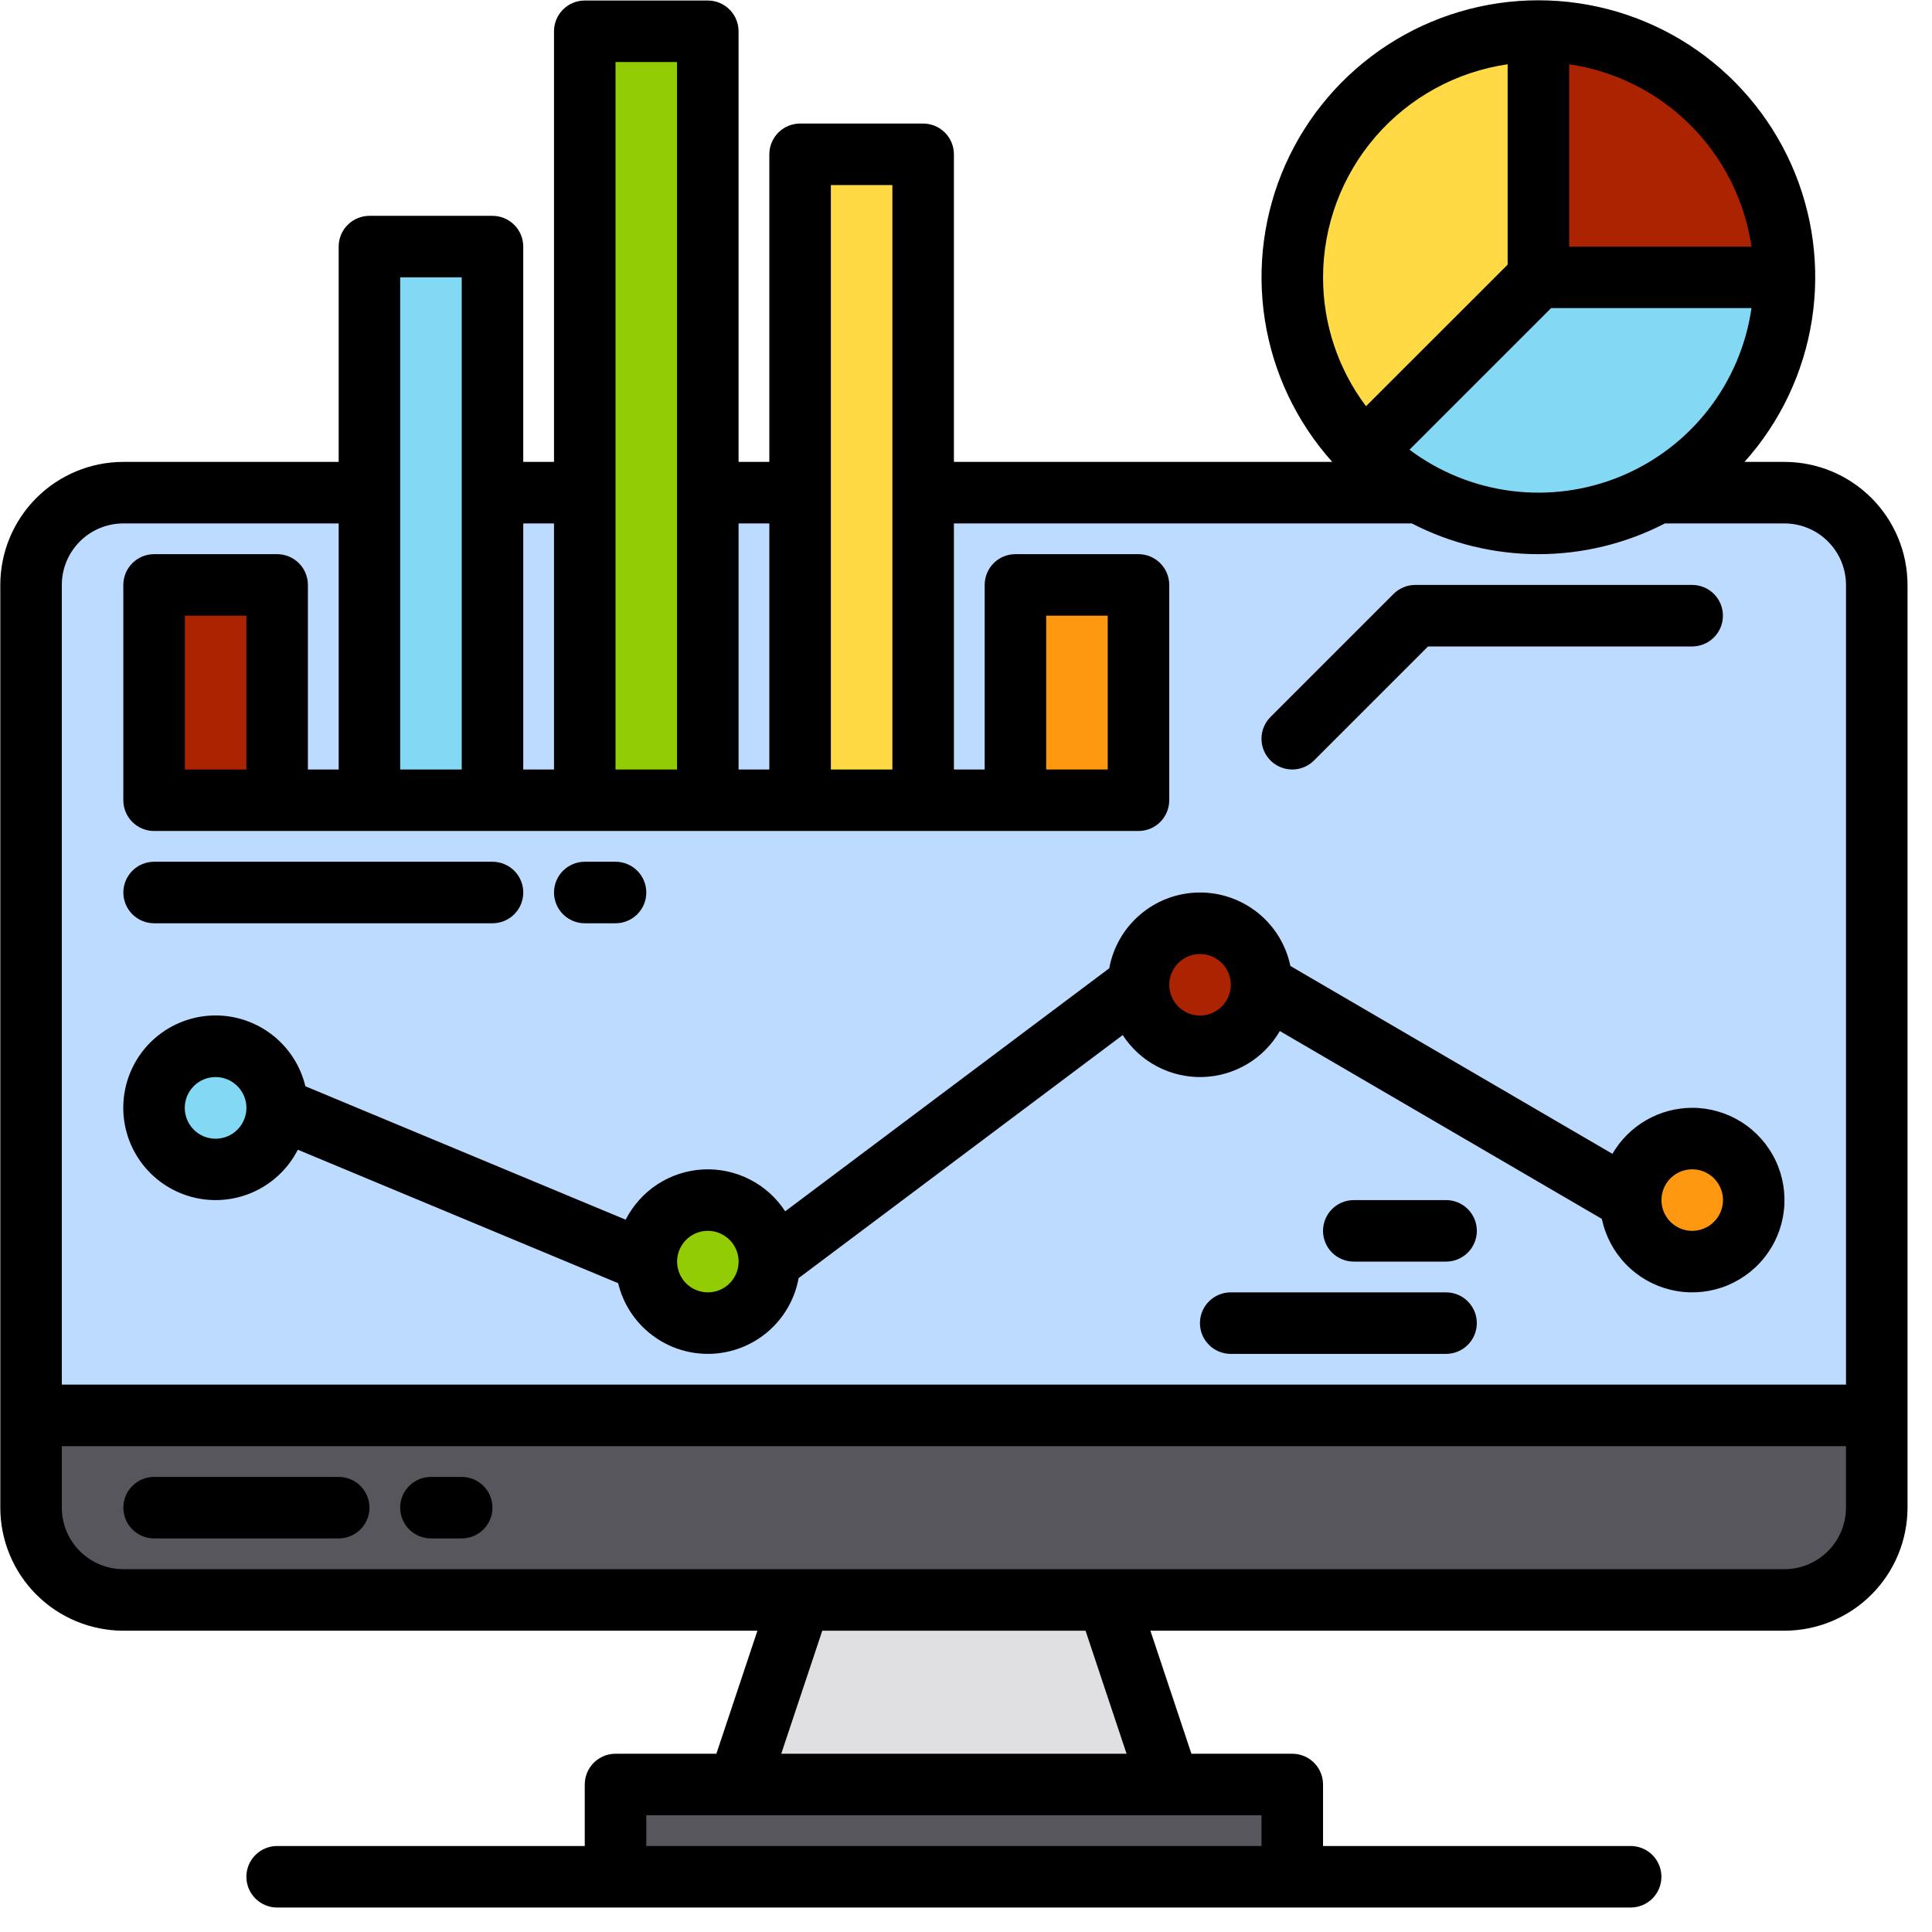
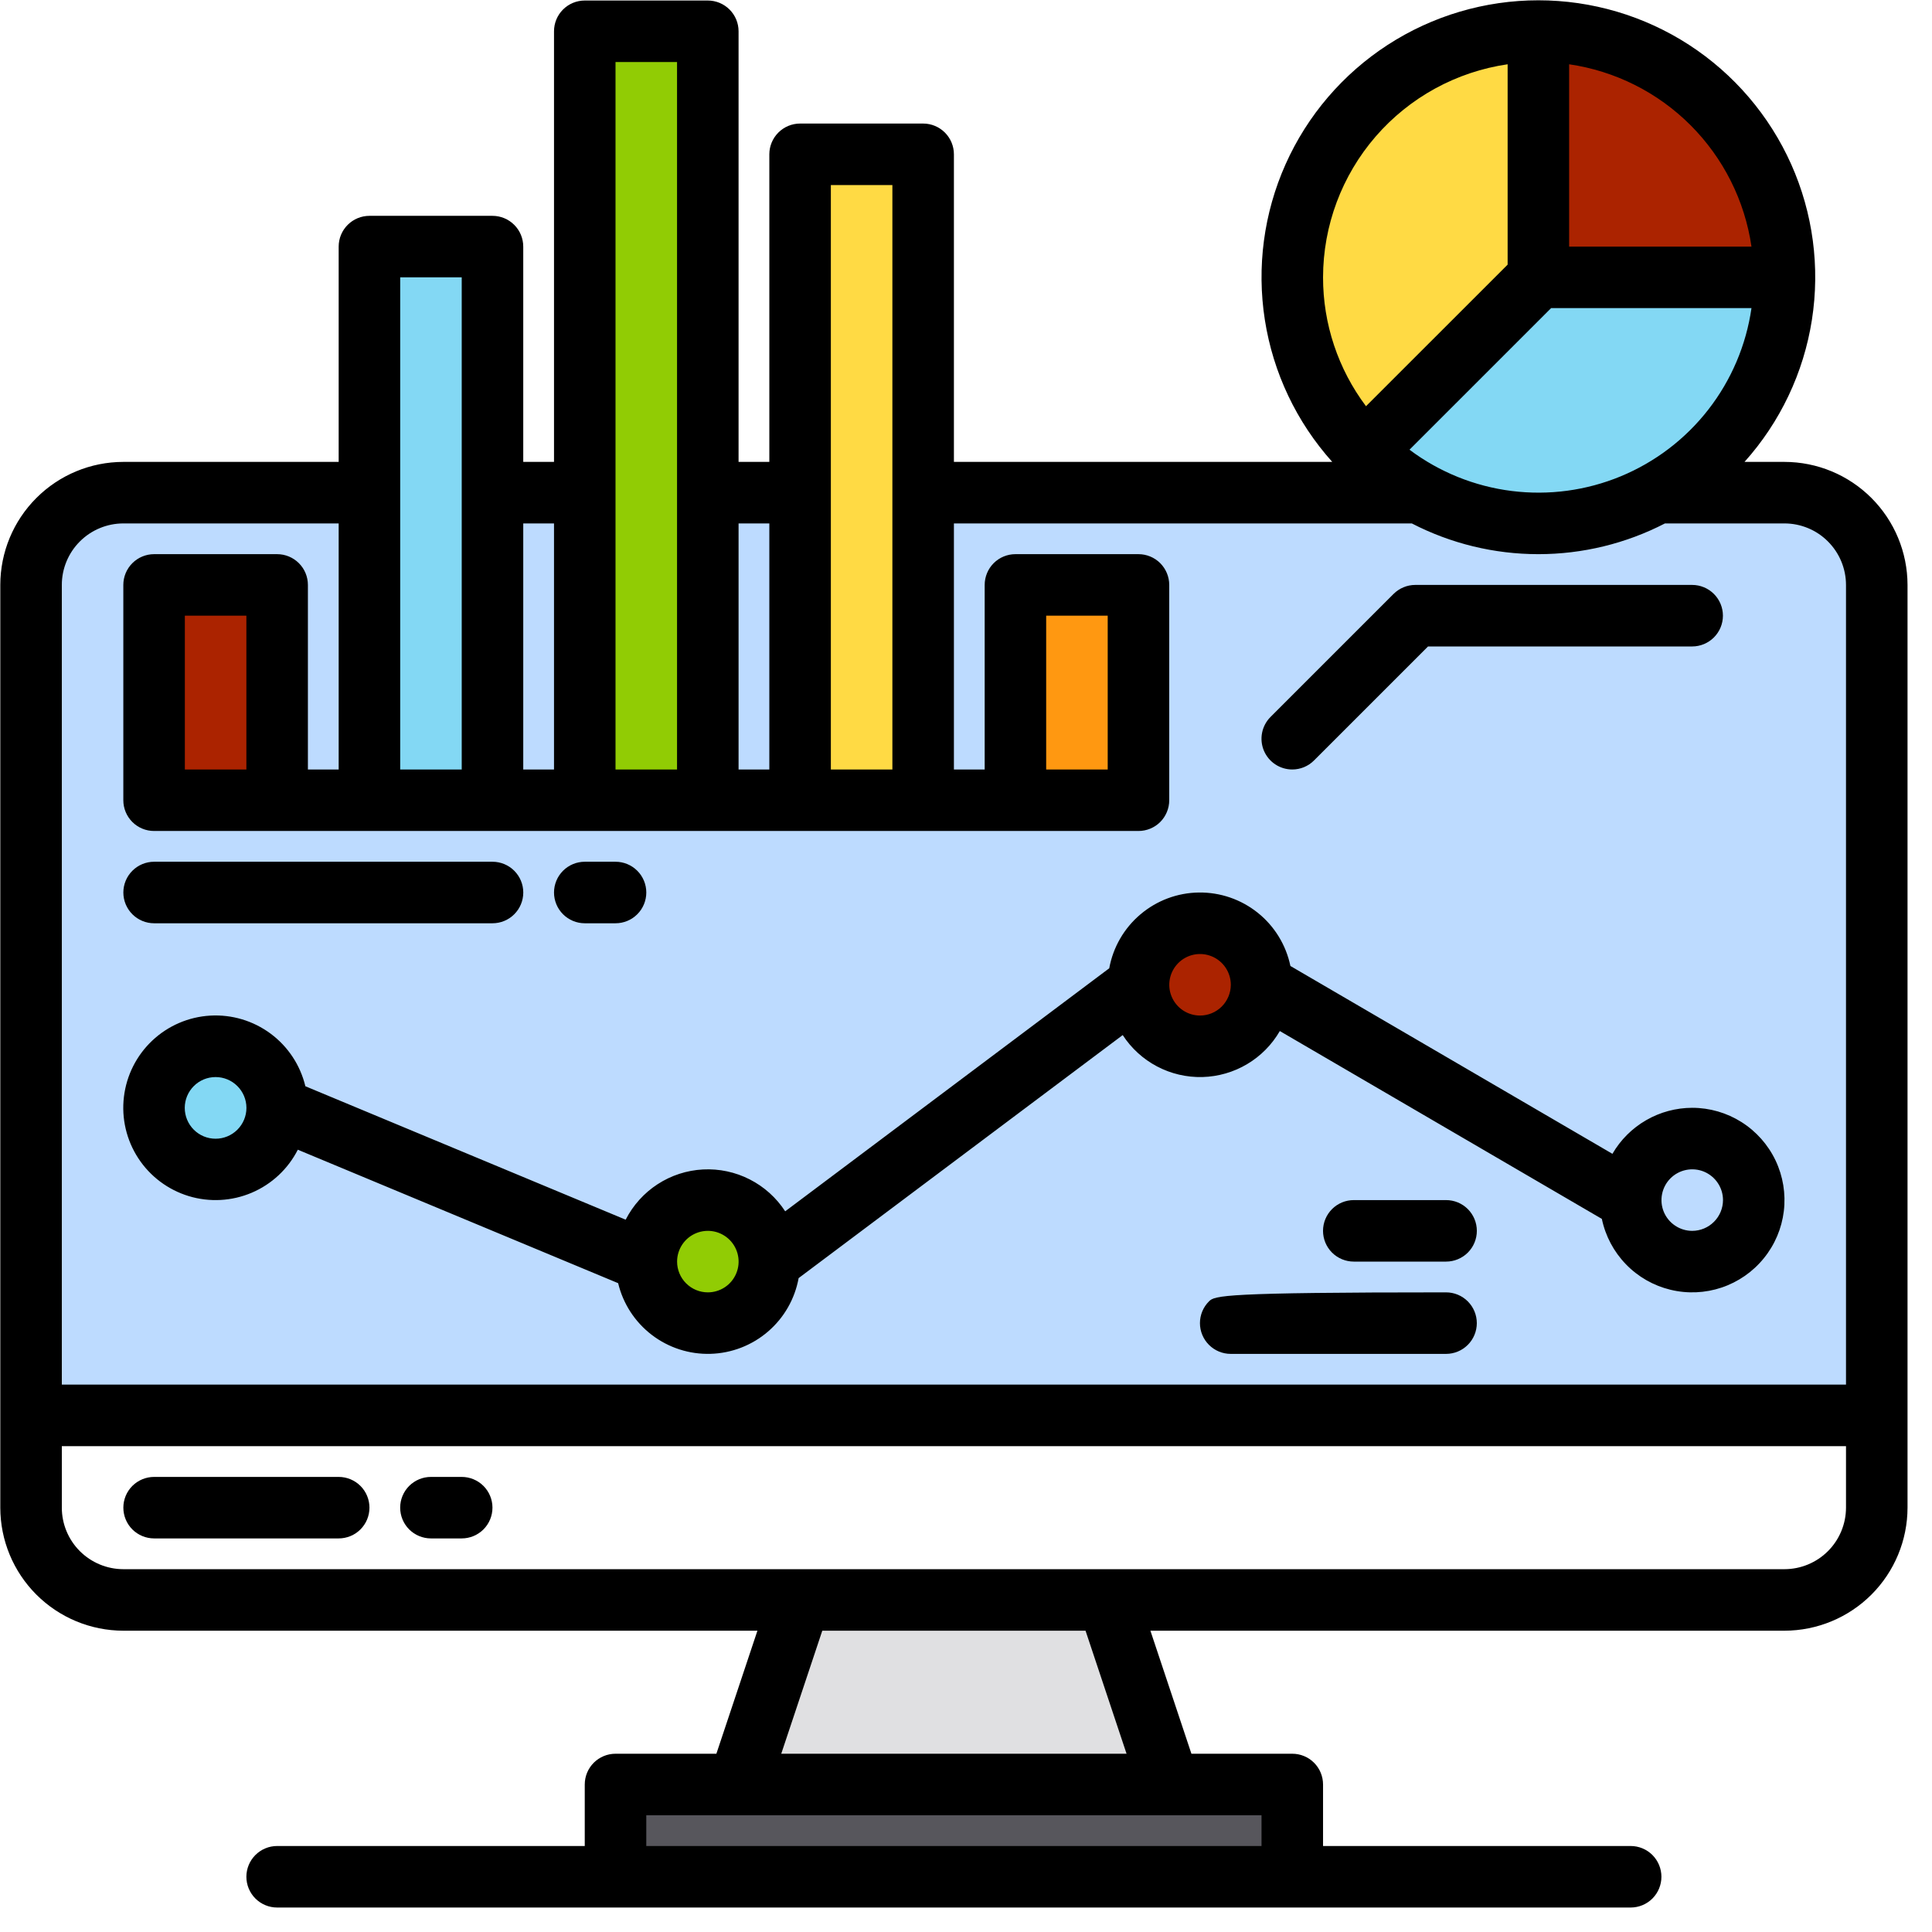
<svg xmlns="http://www.w3.org/2000/svg" width="78" height="78" viewBox="0 0 78 78" fill="none">
-   <path d="M75.77 57.143V60.869C75.77 61.857 75.377 62.804 74.678 63.503C73.98 64.201 73.032 64.594 72.044 64.594H4.98C3.992 64.594 3.044 64.201 2.345 63.503C1.647 62.804 1.254 61.857 1.254 60.869V57.143H75.77Z" fill="#57565C" />
  <path d="M75.77 23.615V57.143H1.254V23.615C1.254 22.627 1.647 21.68 2.345 20.981C3.044 20.283 3.992 19.89 4.98 19.89H72.044C73.032 19.89 73.98 20.283 74.678 20.981C75.377 21.68 75.77 22.627 75.77 23.615Z" fill="#BDDBFF" />
  <path d="M47.207 72.045H29.82L32.304 64.594H44.724L47.207 72.045Z" fill="#E0E0E2" />
  <path d="M24.852 72.045H52.174V75.77H24.852V72.045Z" fill="#57565C" />
  <path d="M6.223 23.615H11.19V32.308H6.223V23.615Z" fill="#AB2300" />
  <path d="M40.996 23.615H45.964V32.308H40.996V23.615Z" fill="#FF9811" />
  <path d="M14.914 9.956H19.882V32.308H14.914V9.956Z" fill="#83D8F4" />
  <path d="M23.609 1.263H28.577V32.308H23.609V1.263Z" fill="#91CC04" />
  <path d="M32.301 6.23H37.269V32.308H32.301V6.23Z" fill="#FFDA44" />
  <path d="M8.707 47.209C10.078 47.209 11.19 46.097 11.19 44.725C11.19 43.354 10.078 42.242 8.707 42.242C7.335 42.242 6.223 43.354 6.223 44.725C6.223 46.097 7.335 47.209 8.707 47.209Z" fill="#83D8F4" />
  <path d="M28.578 53.418C29.949 53.418 31.061 52.306 31.061 50.934C31.061 49.563 29.949 48.451 28.578 48.451C27.206 48.451 26.094 49.563 26.094 50.934C26.094 52.306 27.206 53.418 28.578 53.418Z" fill="#91CC04" />
  <path d="M48.449 42.242C49.821 42.242 50.933 41.13 50.933 39.758C50.933 38.387 49.821 37.275 48.449 37.275C47.077 37.275 45.965 38.387 45.965 39.758C45.965 41.13 47.077 42.242 48.449 42.242Z" fill="#AB2300" />
-   <path d="M68.32 50.934C69.692 50.934 70.804 49.822 70.804 48.451C70.804 47.079 69.692 45.967 68.32 45.967C66.948 45.967 65.836 47.079 65.836 48.451C65.836 49.822 66.948 50.934 68.32 50.934Z" fill="#FF9811" />
  <path d="M11.191 44.725L26.095 50.934L11.191 44.725Z" fill="#E0E0E2" />
  <path d="M31.062 50.934L45.966 39.758L31.062 50.934Z" fill="#E0E0E2" />
  <path d="M50.934 39.758L65.837 48.451L50.934 39.758Z" fill="#E0E0E2" />
  <path d="M72.044 11.197C72.044 13.162 71.461 15.083 70.369 16.716C69.277 18.35 67.725 19.623 65.91 20.375C64.094 21.127 62.097 21.324 60.169 20.941C58.242 20.558 56.472 19.612 55.082 18.223L62.108 11.197H72.044Z" fill="#83D8F4" />
  <path d="M62.107 1.263V11.197L55.081 18.223C53.692 16.833 52.746 15.063 52.363 13.136C51.979 11.209 52.176 9.211 52.928 7.396C53.68 5.581 54.954 4.029 56.588 2.938C58.221 1.846 60.142 1.263 62.107 1.263Z" fill="#FFDA44" />
  <path d="M72.045 11.197H62.109V1.263C64.744 1.263 67.272 2.31 69.135 4.173C70.998 6.036 72.045 8.563 72.045 11.197Z" fill="#AB2300" />
  <path d="M72.044 18.648H70.431C71.872 17.041 72.817 15.051 73.151 12.918C73.485 10.786 73.195 8.602 72.315 6.631C71.434 4.66 70.002 2.986 68.191 1.811C66.38 0.637 64.267 0.012 62.108 0.012C59.95 0.012 57.837 0.637 56.026 1.811C54.215 2.986 52.782 4.66 51.902 6.631C51.022 8.602 50.732 10.786 51.066 12.918C51.4 15.051 52.345 17.041 53.786 18.648H38.512V6.23C38.512 5.901 38.381 5.585 38.148 5.352C37.915 5.119 37.599 4.988 37.27 4.988H32.302C31.973 4.988 31.657 5.119 31.424 5.352C31.191 5.585 31.06 5.901 31.06 6.23V18.648H29.818V1.263C29.818 0.934 29.687 0.618 29.454 0.385C29.221 0.152 28.906 0.021 28.576 0.021H23.608C23.279 0.021 22.963 0.152 22.73 0.385C22.497 0.618 22.367 0.934 22.367 1.263V18.648H21.125V9.956C21.125 9.626 20.994 9.31 20.761 9.078C20.528 8.845 20.212 8.714 19.883 8.714H14.915C14.586 8.714 14.27 8.845 14.037 9.078C13.804 9.31 13.673 9.626 13.673 9.956V18.648H4.979C3.662 18.649 2.4 19.173 1.468 20.105C0.537 21.036 0.013 22.298 0.012 23.615V60.869C0.013 62.185 0.537 63.448 1.468 64.379C2.4 65.31 3.662 65.834 4.979 65.836H30.579L28.922 70.803H24.85C24.521 70.803 24.205 70.934 23.972 71.166C23.739 71.399 23.608 71.715 23.608 72.045V74.528H11.189C10.86 74.528 10.544 74.659 10.311 74.892C10.078 75.125 9.947 75.441 9.947 75.77C9.947 76.099 10.078 76.415 10.311 76.648C10.544 76.881 10.86 77.012 11.189 77.012H65.834C66.164 77.012 66.48 76.881 66.713 76.648C66.945 76.415 67.076 76.099 67.076 75.77C67.076 75.441 66.945 75.125 66.713 74.892C66.48 74.659 66.164 74.528 65.834 74.528H53.415V72.045C53.415 71.715 53.284 71.399 53.051 71.166C52.818 70.934 52.502 70.803 52.173 70.803H48.101L46.445 65.836H72.044C73.361 65.834 74.624 65.31 75.555 64.379C76.486 63.448 77.01 62.185 77.012 60.869V23.615C77.01 22.298 76.486 21.036 75.555 20.105C74.624 19.173 73.361 18.649 72.044 18.648ZM63.35 2.595C65.207 2.866 66.926 3.728 68.252 5.055C69.578 6.381 70.441 8.1 70.712 9.956H63.35V2.595ZM62.622 12.439H70.712C70.498 13.931 69.898 15.342 68.973 16.532C68.048 17.723 66.829 18.652 65.437 19.229C64.044 19.806 62.525 20.01 61.029 19.822C59.533 19.634 58.111 19.06 56.905 18.156L62.622 12.439ZM53.415 11.197C53.418 9.108 54.172 7.09 55.54 5.51C56.908 3.931 58.799 2.896 60.867 2.595V10.684L55.149 16.4C54.022 14.9 53.413 13.074 53.415 11.197ZM33.544 7.472H36.028V31.066H33.544V7.472ZM29.818 21.132H31.06V31.066H29.818V21.132ZM24.85 2.505H27.334V31.066H24.85V2.505ZM21.125 21.132H22.367V31.066H21.125V21.132ZM16.157 11.197H18.641V31.066H16.157V11.197ZM50.931 73.286V74.528H26.092V73.286H50.931ZM31.541 70.803L33.198 65.836H43.826L45.482 70.803H31.541ZM74.528 60.869C74.527 61.527 74.265 62.158 73.799 62.624C73.334 63.089 72.703 63.351 72.044 63.352H4.979C4.321 63.351 3.69 63.089 3.224 62.624C2.758 62.158 2.496 61.527 2.496 60.869V58.385H74.528V60.869ZM74.528 55.901H2.496V23.615C2.496 22.957 2.758 22.326 3.224 21.86C3.69 21.394 4.321 21.133 4.979 21.132H13.673V31.066H12.431V23.615C12.431 23.286 12.3 22.97 12.067 22.737C11.834 22.504 11.518 22.373 11.189 22.373H6.221C5.892 22.373 5.576 22.504 5.343 22.737C5.11 22.97 4.979 23.286 4.979 23.615V32.308C4.979 32.637 5.11 32.953 5.343 33.186C5.576 33.419 5.892 33.549 6.221 33.549H45.963C46.293 33.549 46.609 33.419 46.842 33.186C47.074 32.953 47.205 32.637 47.205 32.308V23.615C47.205 23.286 47.074 22.97 46.842 22.737C46.609 22.504 46.293 22.373 45.963 22.373H40.996C40.666 22.373 40.35 22.504 40.117 22.737C39.885 22.97 39.754 23.286 39.754 23.615V31.066H38.512V21.132H56.998C58.578 21.948 60.33 22.373 62.108 22.373C63.887 22.373 65.639 21.948 67.219 21.132H72.044C72.703 21.133 73.334 21.394 73.799 21.86C74.265 22.326 74.527 22.957 74.528 23.615V55.901ZM9.947 24.857V31.066H7.463V24.857H9.947ZM42.237 31.066V24.857H44.721V31.066H42.237Z" fill="black" />
  <path d="M13.674 59.627H6.222C5.893 59.627 5.577 59.758 5.344 59.99C5.111 60.223 4.98 60.539 4.98 60.868C4.98 61.198 5.111 61.514 5.344 61.747C5.577 61.979 5.893 62.11 6.222 62.11H13.674C14.003 62.11 14.319 61.979 14.552 61.747C14.785 61.514 14.916 61.198 14.916 60.868C14.916 60.539 14.785 60.223 14.552 59.99C14.319 59.758 14.003 59.627 13.674 59.627Z" fill="black" />
  <path d="M18.64 59.627H17.398C17.069 59.627 16.753 59.758 16.52 59.99C16.287 60.223 16.156 60.539 16.156 60.868C16.156 61.198 16.287 61.514 16.52 61.747C16.753 61.979 17.069 62.11 17.398 62.11H18.64C18.97 62.11 19.285 61.979 19.518 61.747C19.751 61.514 19.882 61.198 19.882 60.868C19.882 60.539 19.751 60.223 19.518 59.99C19.285 59.758 18.97 59.627 18.64 59.627Z" fill="black" />
  <path d="M52.172 31.066C52.335 31.066 52.496 31.034 52.647 30.972C52.798 30.909 52.935 30.818 53.05 30.702L57.654 26.099H68.317C68.646 26.099 68.962 25.968 69.195 25.735C69.428 25.502 69.559 25.186 69.559 24.857C69.559 24.528 69.428 24.212 69.195 23.979C68.962 23.746 68.646 23.615 68.317 23.615H57.139C56.976 23.615 56.815 23.647 56.664 23.71C56.514 23.772 56.377 23.864 56.261 23.979L51.294 28.946C51.12 29.12 51.002 29.341 50.954 29.582C50.906 29.823 50.93 30.072 51.024 30.299C51.118 30.526 51.277 30.72 51.482 30.857C51.686 30.993 51.926 31.066 52.172 31.066Z" fill="black" />
  <path d="M68.32 44.725C67.667 44.726 67.026 44.898 66.461 45.224C65.895 45.55 65.425 46.019 65.098 46.583L52.097 38.999C51.921 38.153 51.456 37.394 50.782 36.853C50.108 36.312 49.266 36.022 48.402 36.033C47.537 36.044 46.704 36.355 46.044 36.914C45.383 37.472 44.938 38.242 44.783 39.092L31.7 48.904C31.344 48.356 30.85 47.911 30.267 47.615C29.685 47.318 29.035 47.18 28.382 47.214C27.73 47.248 27.097 47.454 26.549 47.81C26.001 48.166 25.557 48.66 25.26 49.242L12.329 43.855C12.124 43.004 11.628 42.252 10.925 41.731C10.223 41.21 9.359 40.952 8.486 41.003C7.612 41.054 6.785 41.411 6.148 42.011C5.511 42.611 5.106 43.416 5.003 44.284C4.899 45.153 5.105 46.03 5.584 46.763C6.062 47.495 6.783 48.035 7.62 48.29C8.458 48.544 9.357 48.496 10.162 48.154C10.968 47.811 11.627 47.197 12.024 46.417L24.956 51.805C25.155 52.636 25.635 53.373 26.313 53.892C26.992 54.412 27.828 54.682 28.683 54.658C29.537 54.634 30.357 54.317 31.005 53.76C31.653 53.204 32.09 52.441 32.243 51.6L45.327 41.789C45.673 42.322 46.151 42.759 46.714 43.055C47.278 43.352 47.908 43.499 48.544 43.483C49.18 43.466 49.802 43.287 50.349 42.962C50.897 42.637 51.351 42.177 51.67 41.626L64.671 49.21C64.815 49.899 65.151 50.534 65.641 51.04C66.13 51.547 66.753 51.904 67.438 52.07C68.122 52.237 68.84 52.206 69.507 51.982C70.175 51.757 70.765 51.348 71.209 50.801C71.654 50.255 71.934 49.594 72.018 48.895C72.102 48.196 71.986 47.487 71.684 46.851C71.381 46.215 70.905 45.678 70.309 45.301C69.714 44.925 69.024 44.725 68.32 44.725ZM9.949 44.732C9.948 45.062 9.816 45.378 9.582 45.61C9.349 45.843 9.032 45.974 8.702 45.973C8.372 45.973 8.056 45.842 7.823 45.608C7.59 45.375 7.459 45.058 7.459 44.728C7.459 44.399 7.59 44.082 7.823 43.849C8.056 43.615 8.372 43.484 8.702 43.484C9.032 43.483 9.349 43.614 9.582 43.847C9.816 44.079 9.948 44.395 9.949 44.725V44.732ZM28.578 52.176C28.248 52.176 27.933 52.045 27.7 51.812C27.467 51.579 27.336 51.264 27.336 50.934V50.928C27.337 50.683 27.411 50.443 27.548 50.24C27.685 50.036 27.88 49.878 28.107 49.785C28.334 49.692 28.583 49.669 28.824 49.717C29.064 49.766 29.285 49.885 29.458 50.058C29.631 50.232 29.749 50.454 29.796 50.694C29.844 50.935 29.819 51.184 29.724 51.411C29.63 51.638 29.471 51.831 29.267 51.967C29.063 52.103 28.823 52.176 28.578 52.176ZM48.449 41C48.203 41 47.963 40.927 47.759 40.791C47.554 40.654 47.395 40.46 47.301 40.233C47.207 40.007 47.183 39.757 47.231 39.516C47.279 39.275 47.397 39.054 47.571 38.88C47.744 38.707 47.965 38.588 48.206 38.54C48.447 38.492 48.697 38.517 48.924 38.611C49.151 38.705 49.345 38.864 49.481 39.068C49.618 39.273 49.691 39.513 49.691 39.758C49.69 40.087 49.559 40.403 49.326 40.636C49.093 40.869 48.778 41 48.449 41ZM68.32 49.693C68.074 49.693 67.834 49.62 67.63 49.483C67.425 49.347 67.266 49.153 67.172 48.926C67.078 48.699 67.054 48.449 67.102 48.209C67.15 47.968 67.268 47.746 67.441 47.573C67.615 47.399 67.836 47.281 68.077 47.233C68.318 47.185 68.568 47.209 68.795 47.303C69.022 47.398 69.216 47.557 69.352 47.761C69.489 47.965 69.562 48.205 69.562 48.451C69.561 48.78 69.43 49.096 69.197 49.328C68.965 49.561 68.649 49.692 68.32 49.693Z" fill="black" />
-   <path d="M58.381 52.176H49.687C49.358 52.176 49.042 52.307 48.809 52.54C48.576 52.773 48.445 53.089 48.445 53.418C48.445 53.747 48.576 54.063 48.809 54.296C49.042 54.529 49.358 54.66 49.687 54.66H58.381C58.71 54.66 59.026 54.529 59.259 54.296C59.492 54.063 59.623 53.747 59.623 53.418C59.623 53.089 59.492 52.773 59.259 52.54C59.026 52.307 58.71 52.176 58.381 52.176Z" fill="black" />
+   <path d="M58.381 52.176C49.358 52.176 49.042 52.307 48.809 52.54C48.576 52.773 48.445 53.089 48.445 53.418C48.445 53.747 48.576 54.063 48.809 54.296C49.042 54.529 49.358 54.66 49.687 54.66H58.381C58.71 54.66 59.026 54.529 59.259 54.296C59.492 54.063 59.623 53.747 59.623 53.418C59.623 53.089 59.492 52.773 59.259 52.54C59.026 52.307 58.71 52.176 58.381 52.176Z" fill="black" />
  <path d="M58.382 48.451H54.656C54.327 48.451 54.011 48.581 53.778 48.814C53.545 49.047 53.414 49.363 53.414 49.693C53.414 50.022 53.545 50.338 53.778 50.571C54.011 50.803 54.327 50.934 54.656 50.934H58.382C58.711 50.934 59.027 50.803 59.26 50.571C59.493 50.338 59.624 50.022 59.624 49.693C59.624 49.363 59.493 49.047 59.26 48.814C59.027 48.581 58.711 48.451 58.382 48.451Z" fill="black" />
  <path d="M6.222 37.275H19.884C20.213 37.275 20.529 37.144 20.762 36.911C20.995 36.678 21.126 36.362 21.126 36.033C21.126 35.704 20.995 35.388 20.762 35.155C20.529 34.922 20.213 34.791 19.884 34.791H6.222C5.893 34.791 5.577 34.922 5.344 35.155C5.111 35.388 4.98 35.704 4.98 36.033C4.98 36.362 5.111 36.678 5.344 36.911C5.577 37.144 5.893 37.275 6.222 37.275Z" fill="black" />
  <path d="M23.609 37.275H24.851C25.18 37.275 25.496 37.144 25.729 36.911C25.962 36.678 26.093 36.362 26.093 36.033C26.093 35.704 25.962 35.388 25.729 35.155C25.496 34.922 25.18 34.791 24.851 34.791H23.609C23.28 34.791 22.964 34.922 22.731 35.155C22.498 35.388 22.367 35.704 22.367 36.033C22.367 36.362 22.498 36.678 22.731 36.911C22.964 37.144 23.28 37.275 23.609 37.275Z" fill="black" />
</svg>